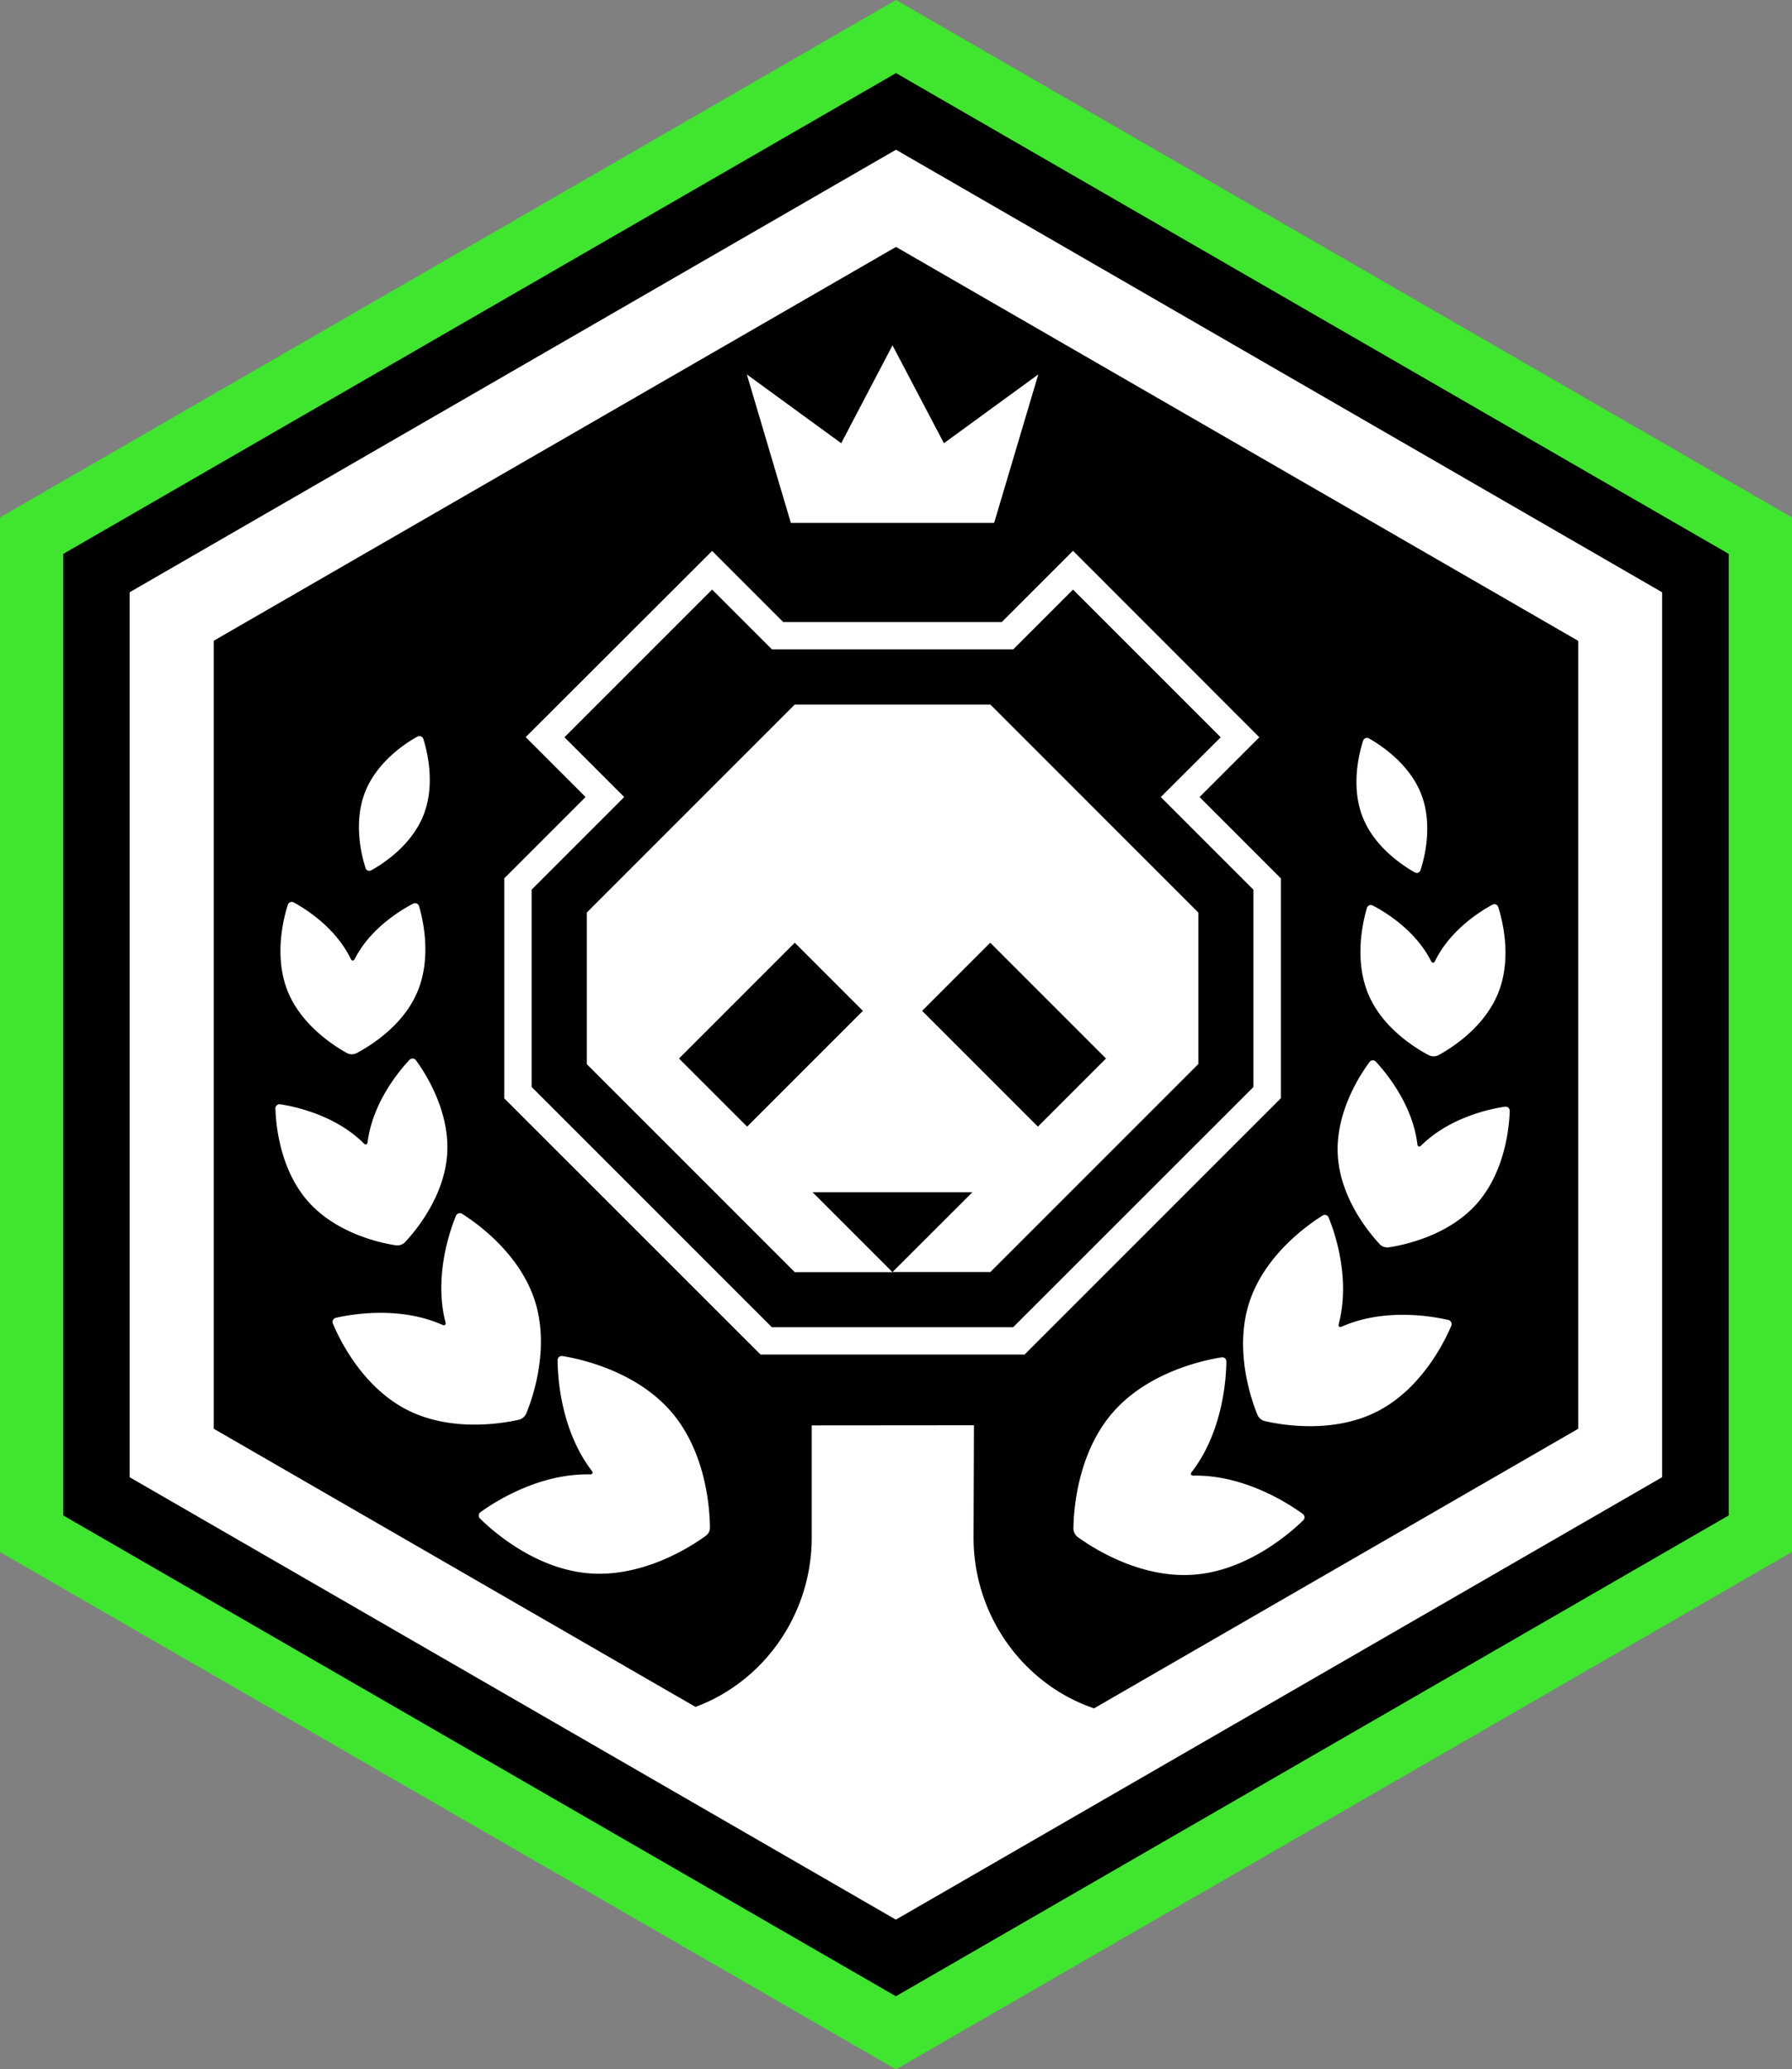
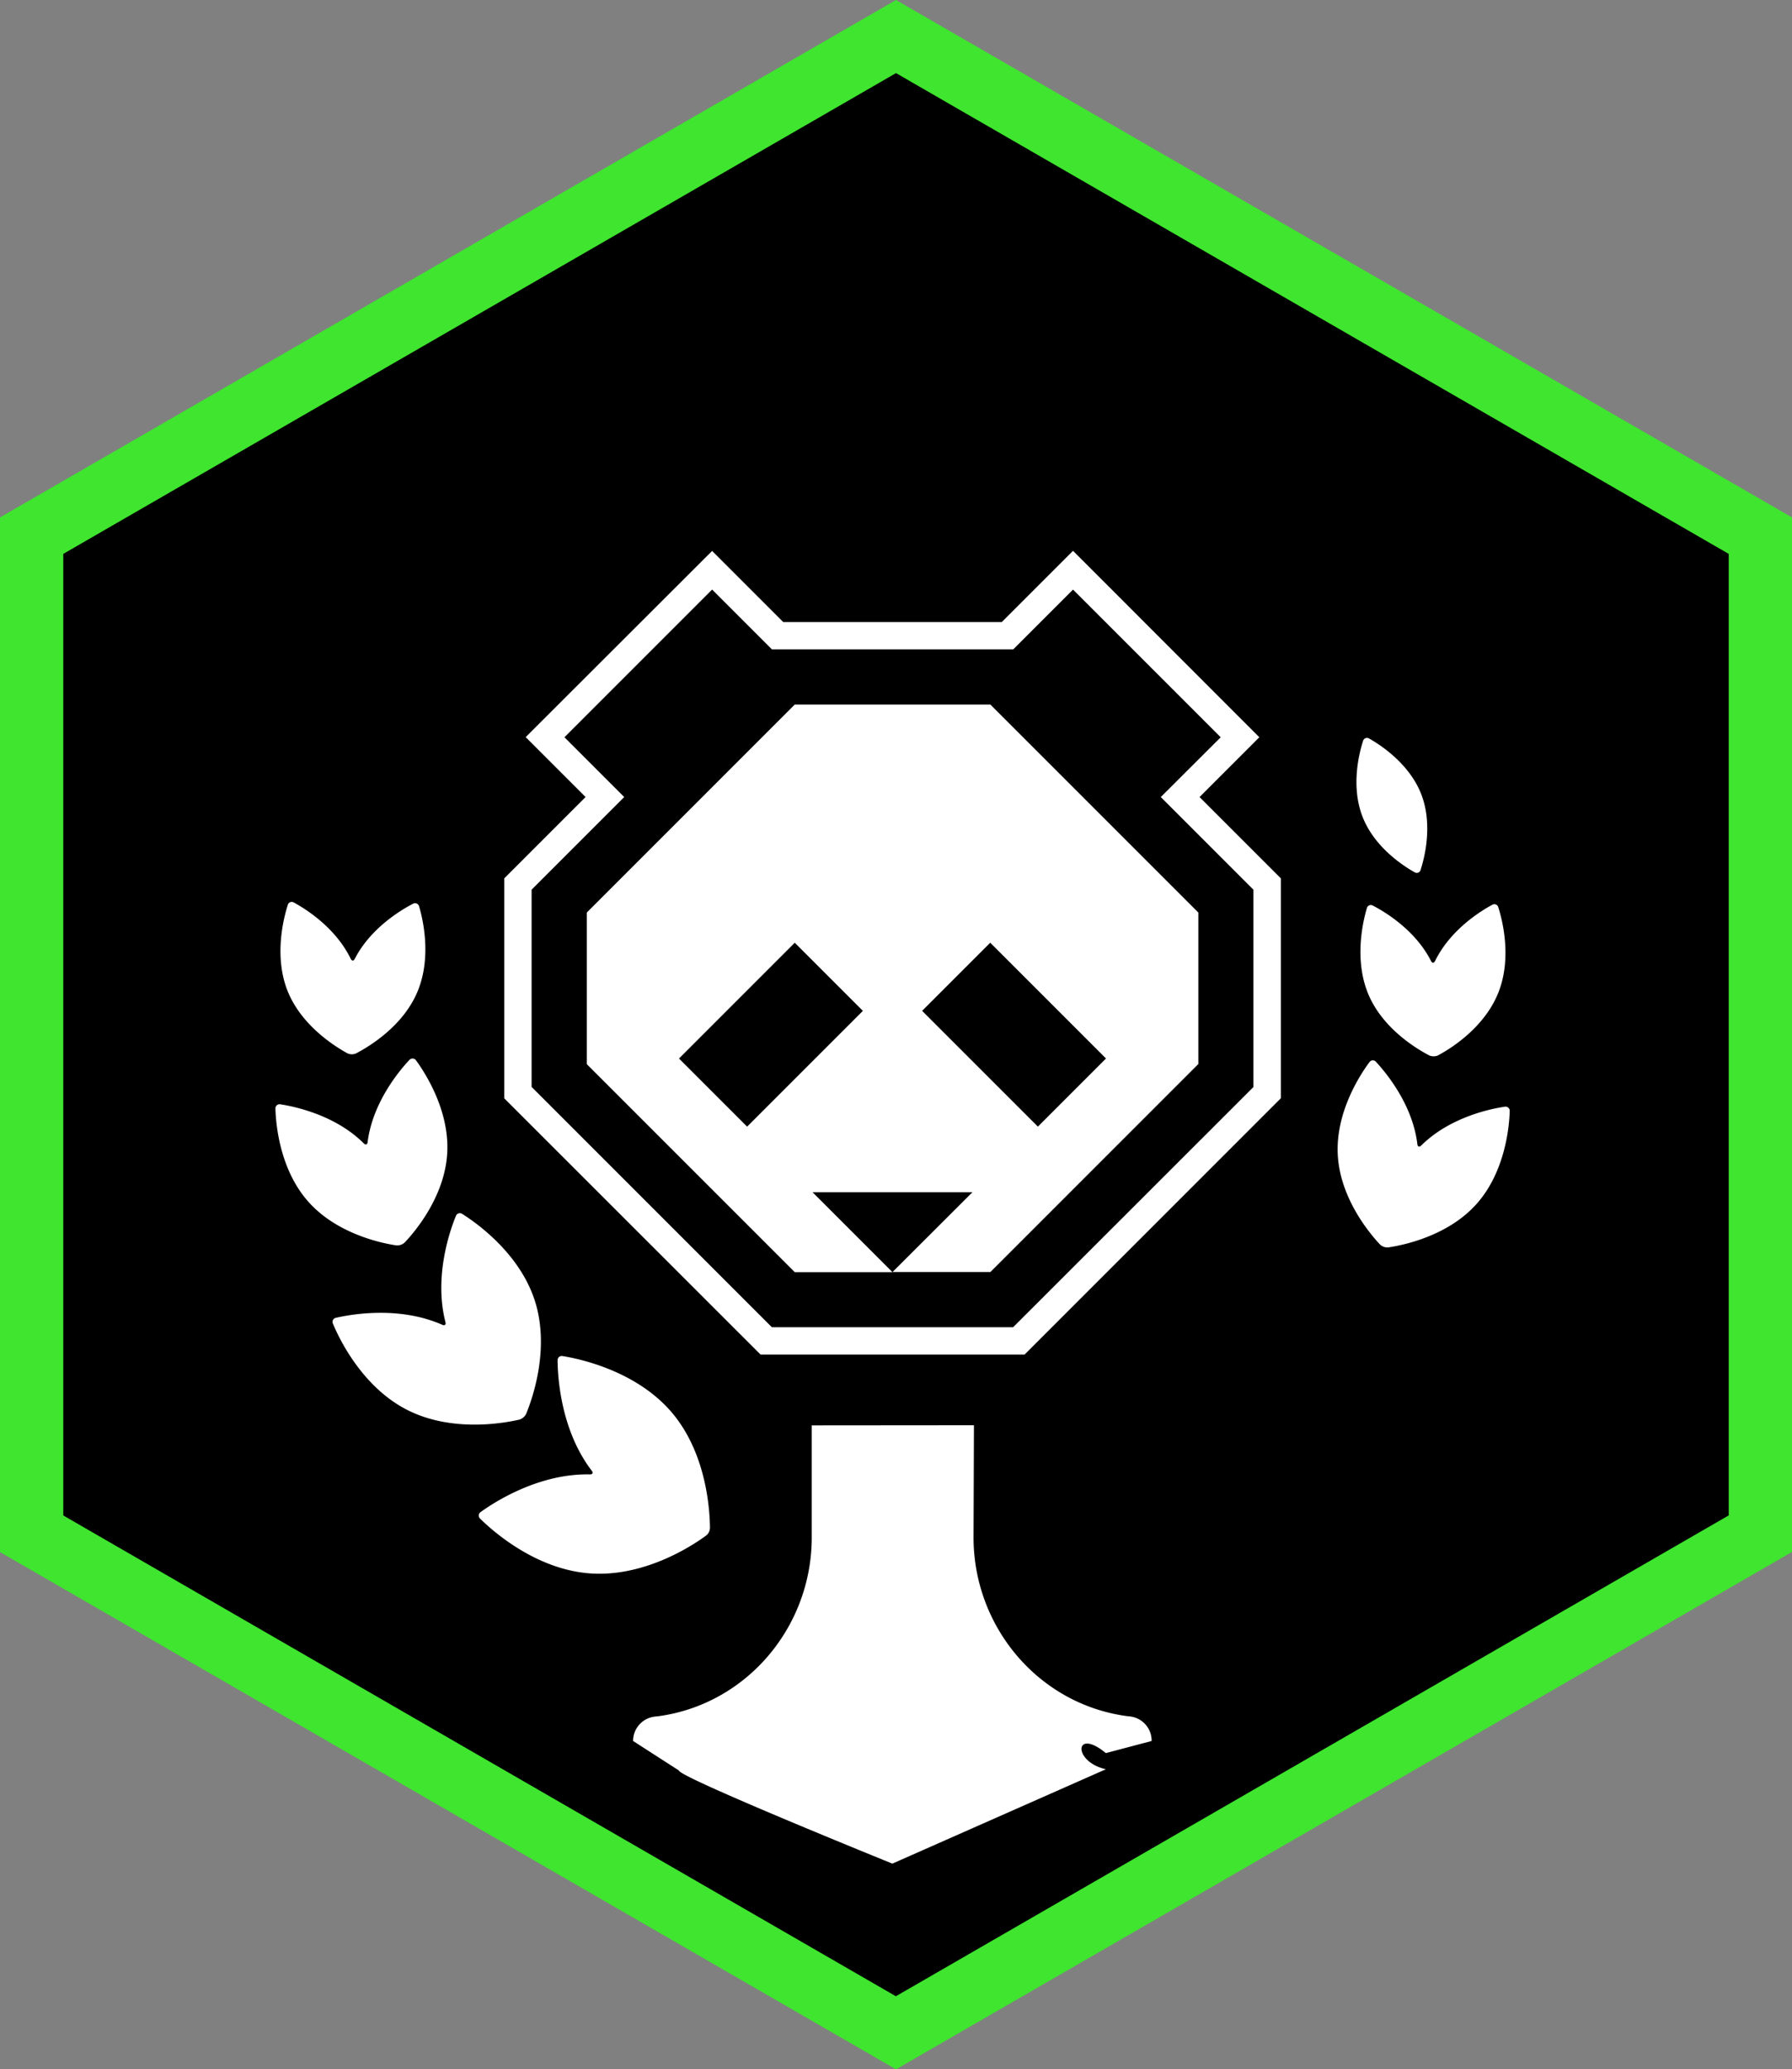
<svg xmlns="http://www.w3.org/2000/svg" viewBox="0 0 1331.2 1537">
  <rect x="0" y="0" width="1331.2" height="1537" fill="#808080" stroke="none" />
  <defs>
    <style>.a{fill:#3fe52f;}.b{fill:#fff;}</style>
  </defs>
  <polygon points="23.5 1139.2 23.5 397.8 665.6 27.1 1307.6 397.8 1307.6 1139.2 665.6 1509.9 23.5 1139.2" />
  <path class="a" d="M665.6,0,0,384.3v768.5L665.6,1537l665.6-384.3V384.3Zm618.5,1125.6L665.5,1482.7,47,1125.6V411.4L665.6,54.3l618.6,357.1v714.2Z" />
  <path class="b" d="M527.4,1134.9c-.1-12.6-2.3-55.5-28.7-86.2s-68.4-39.5-80.8-41.5a3.12,3.12,0,0,0-3.7,3.1c.1,12.1,2.2,51.8,25.4,82.1,1.2,1.6.6,2.7-1.4,2.7-38.2-.8-71.4,20.9-81.2,28a3.14,3.14,0,0,0-.4,4.8c9,8.9,40.9,37.6,81.3,40.7s76.2-20.4,86.4-27.9A7.39,7.39,0,0,0,527.4,1134.9Z" />
  <path class="b" d="M390.9,1050c4.6-11.2,17.8-48.4,6.4-83.9s-43.8-58.1-54-64.5a3.08,3.08,0,0,0-4.6,1.5c-4.4,10.6-16.5,45-7.8,78.9.5,1.9-.5,2.8-2.3,2-32.1-14.2-67.9-7.8-79.1-5.2a3.07,3.07,0,0,0-2.2,4.3c4.6,11.1,21.6,46.8,54.8,63.9s72.1,10.1,83.8,7.4A8.4,8.4,0,0,0,390.9,1050Z" />
  <path class="b" d="M300.6,922.9c7.6-8,29.6-33.9,31.6-66s-16.7-60.5-23.2-69.4a3.13,3.13,0,0,0-4.8-.3c-7.2,7.6-27.3,31.3-31.1,61-.2,2-1.5,2.4-2.9,1-21.3-21.2-51.7-27.4-62-29a3.11,3.11,0,0,0-3.6,3.2c.3,11,3,44.9,24.3,69s54.6,31,65.5,32.6A8.26,8.26,0,0,0,300.6,922.9Z" />
  <path class="b" d="M258,782.3a7.77,7.77,0,0,0,6.5.1c9-4.7,34.4-19.6,45.4-45.3s4.3-54.3,1.4-64a3.08,3.08,0,0,0-4.4-1.9c-8.5,4.4-31.5,17.9-43.3,40.9-.9,1.8-2.2,1.8-3.1,0-11.3-23.3-33.9-37.3-42.3-41.8a3,3,0,0,0-4.4,1.8c-3.1,9.7-10.5,38.1-.1,64.1C224.1,762,249.1,777.4,258,782.3Z" />
-   <path class="b" d="M275.8,646.4c8.2-4.5,29.8-18.2,38.8-41s2.7-47.5-.1-56.5a3.07,3.07,0,0,0-4.4-1.8c-8.2,4.5-29.8,18.3-38.8,41s-2.7,47.5.2,56.4A2.91,2.91,0,0,0,275.8,646.4Z" />
-   <path class="b" d="M886.7,1096c-2,0-2.6-1.1-1.4-2.7,23.3-30.2,25.6-69.9,25.7-82a3,3,0,0,0-3.6-3.1c-12.5,1.9-54.6,10.6-81,41.2s-28.9,73.5-29,86.1a8.39,8.39,0,0,0,2.9,5.9c10.2,7.5,46,31.1,86.3,28.2s72.4-31.5,81.5-40.4a3.07,3.07,0,0,0-.4-4.8C958,1117.3,924.8,1095.4,886.7,1096Z" />
-   <path class="b" d="M1075.9,980.4c-11.2-2.6-47-9.2-79.1,4.9-1.9.8-2.8,0-2.3-2,8.9-33.9-3.1-68.3-7.5-78.9a3,3,0,0,0-4.6-1.5c-10.2,6.4-42.7,28.8-54.3,64.3s1.5,72.7,6.1,83.9a8.21,8.21,0,0,0,5,4.3c11.7,2.8,50.6,9.9,83.8-7s50.4-52.5,55.1-63.7A3.19,3.19,0,0,0,1075.9,980.4Z" />
  <path class="b" d="M1117.9,822c-10.4,1.5-40.8,7.7-62.1,28.8-1.4,1.4-2.7,1-2.9-1-3.6-29.8-23.7-53.5-30.8-61.2a3.06,3.06,0,0,0-4.8.3c-6.6,8.9-25.4,37.1-23.5,69.3s23.8,58.1,31.3,66.1a8,8,0,0,0,6.2,2.2c10.9-1.6,44.2-8.3,65.6-32.3s24.3-57.9,24.6-68.9A3.09,3.09,0,0,0,1117.9,822Z" />
  <path class="b" d="M1019.8,672.6a3,3,0,0,0-4.4,1.9c-2.9,9.7-9.7,38.3,1.1,64s36.2,40.7,45.2,45.4a8.16,8.16,0,0,0,6.5,0c9-4.8,34-20.1,44.6-46s3.3-54.4.2-64.1a3,3,0,0,0-4.4-1.8c-8.4,4.5-31.1,18.4-42.5,41.7-.9,1.8-2.2,1.8-3.1,0C1051.2,690.5,1028.3,677,1019.8,672.6Z" />
  <path class="b" d="M1050.9,647.9a2.94,2.94,0,0,0,4.4-1.8c2.9-8.9,9.3-33.7.4-56.4s-30.5-36.6-38.7-41.2a3,3,0,0,0-4.4,1.7c-2.9,8.9-9.3,33.7-.4,56.5S1042.7,643.3,1050.9,647.9Z" />
  <path class="b" d="M839.6,1274.9l-2.7-.3c-65.8-9-113.9-66.7-113.7-133.1l.3-82.9-120.5.1V1142c0,66.3-48.2,123.7-113.8,132.7l-2.8.3a18.18,18.18,0,0,0-16.1,18.1l34,21.9c0,5,158.6,69.2,158.6,69.2l158.6-70.1c-24.9-5.6-23.4-31.3,0-12l34-9A18.11,18.11,0,0,0,839.6,1274.9Z" />
-   <polygon class="b" points="701.2 329.2 663 256.5 624.9 329.2 554.8 278.1 587.5 388.4 738.5 388.4 771.3 278.1 701.2 329.2" />
  <path class="b" d="M891.1,592l44.4-44.4L797.1,409.1,744.2,462H581.8L529,409.2,390.5,547.5,435,592l-60.4,60.4V815.8L565,1006.1H761.1L951.5,815.7V652.4Zm40.1,215.3L752.6,985.8H573.4L394.9,807.3V660.8L463.7,592l-44.4-44.4L529,437.9l44.4,44.4H752.7l44.4-44.4L906.8,547.6,862.3,592l68.8,68.8V807.3Z" />
  <path class="b" d="M735.7,523.3H590.4L435.9,677.8V790.4L590.4,944.9H663l-59.4-59.4H722.4L663,944.8h72.7L890.2,790.3V677.8ZM555,836.8l-50.6-50.6h0l86-86L641,750.8Zm216,0-86-86,50.6-50.6,86,86h0Z" />
-   <path class="b" d="M665.6,183.4,1172.4,476v585.2L665.6,1353.8,158.8,1061.2V475.9L665.6,183.4m0-72.2L96.3,439.9v657.3l569.2,328.6,569.2-328.6V439.9L665.6,111.2Z" />
</svg>